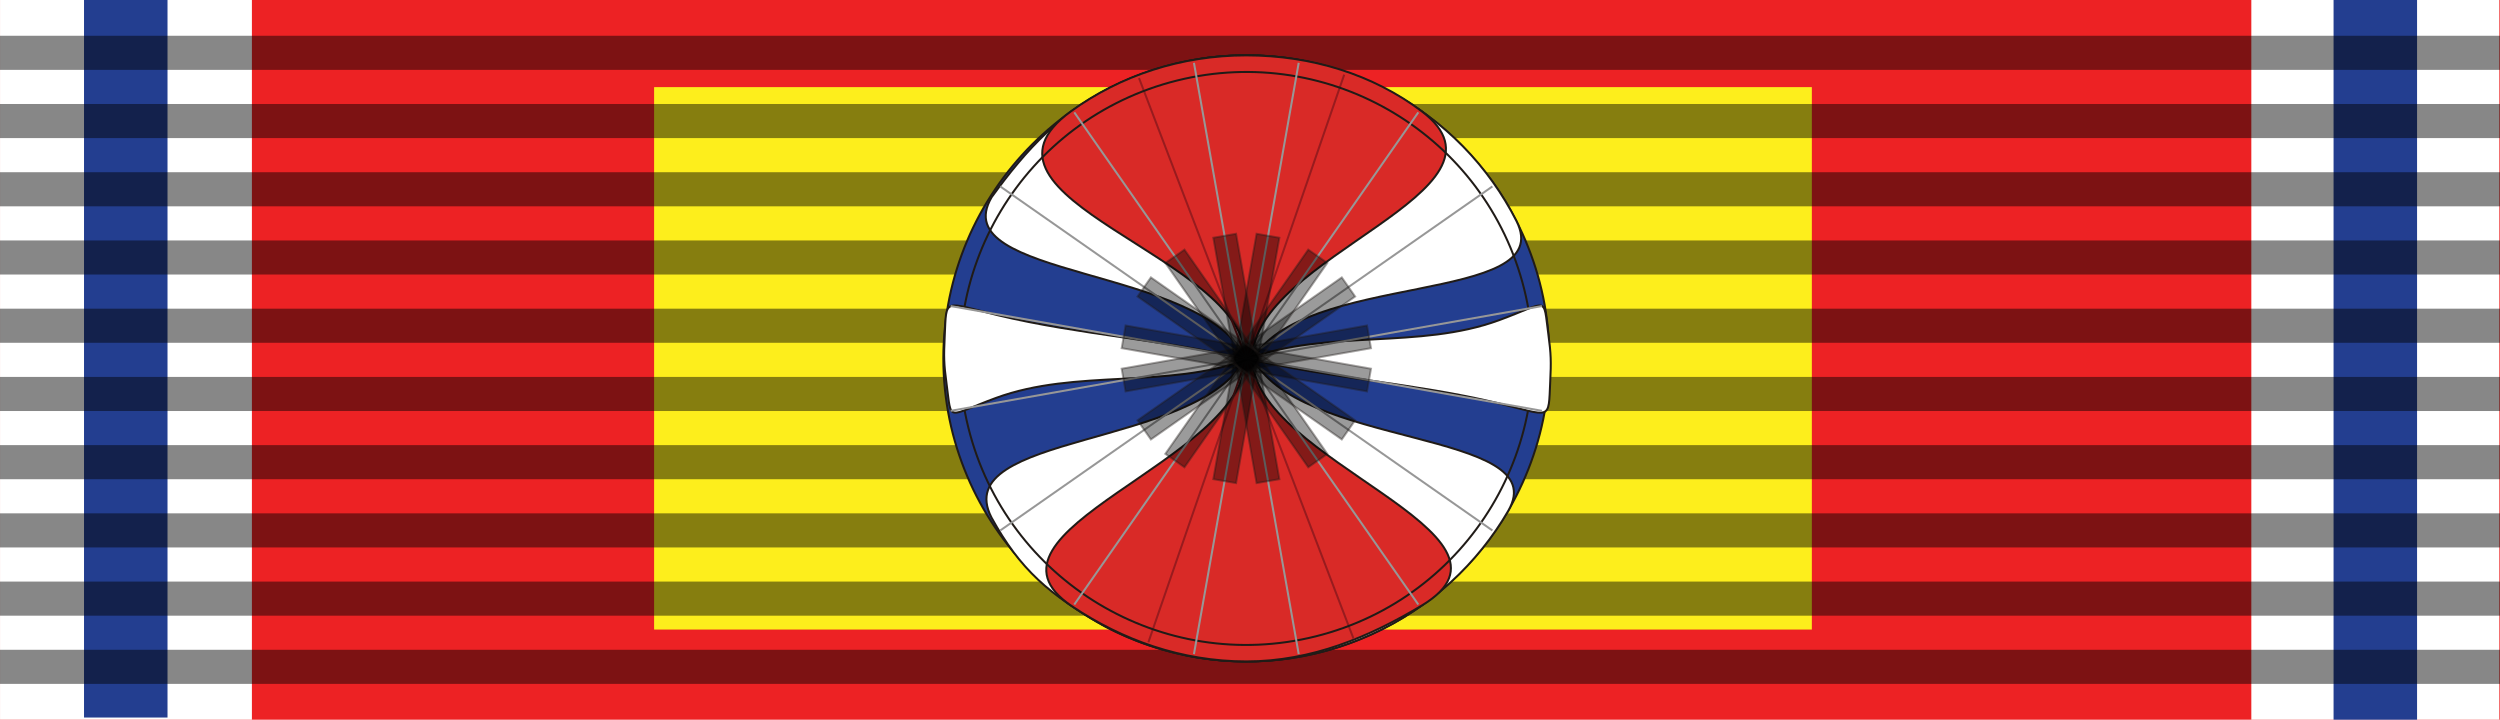
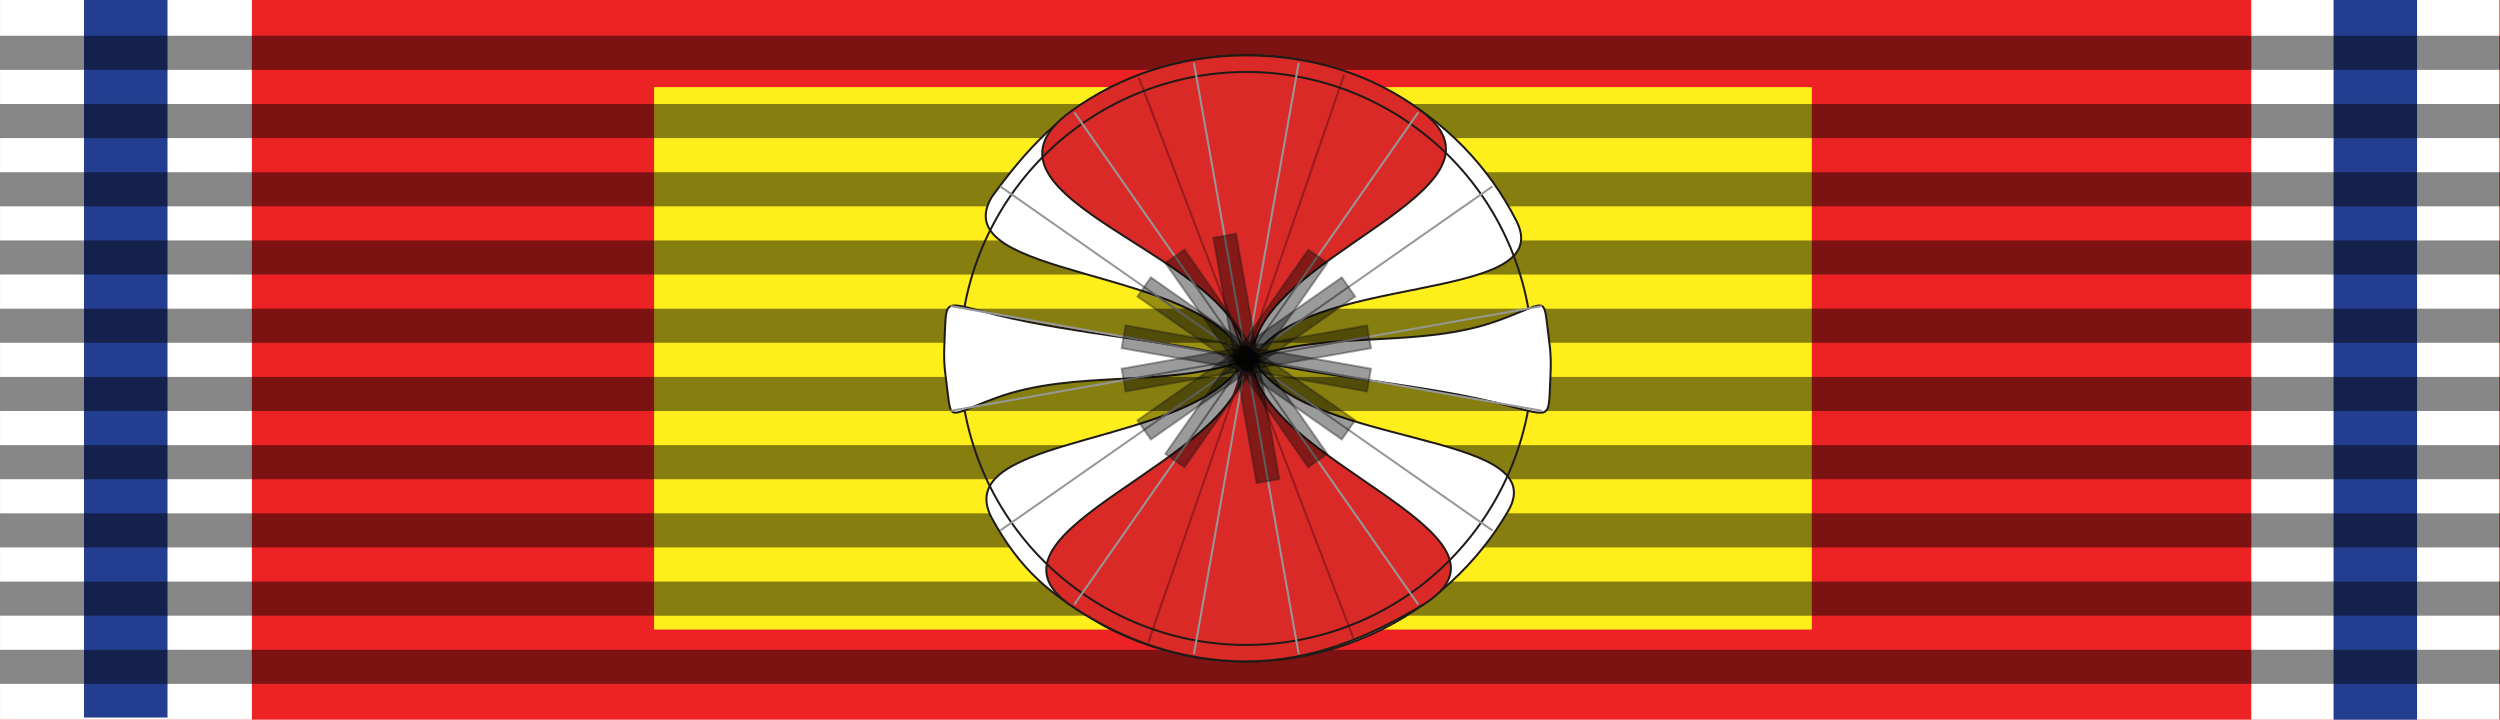
<svg xmlns="http://www.w3.org/2000/svg" xmlns:ns1="http://sodipodi.sourceforge.net/DTD/sodipodi-0.dtd" xmlns:ns2="http://www.inkscape.org/namespaces/inkscape" version="1.1" id="Layer_1" width="93.543" height="26.929" viewBox="0 0 93.543 26.929" overflow="visible" enable-background="new 0 0 93.543 26.929" xml:space="preserve" ns1:version="0.32" ns2:version="0.45.1" ns1:docname="St_Olavs_Orden_storkors_stripe.svg" ns2:output_extension="org.inkscape.output.svg.inkscape" ns1:docbase="C:\Documents and Settings\Administrator\My Documents\Téléchargements\royal\SVG">
  <defs id="defs47" />
  <ns1:namedview ns2:window-height="749" ns2:window-width="1024" ns2:pageshadow="2" ns2:pageopacity="0.0" guidetolerance="10.0" gridtolerance="10.0" objecttolerance="10.0" borderopacity="1.0" bordercolor="#666666" pagecolor="#ffffff" id="base" ns2:zoom="14.211226" ns2:cx="65.964823" ns2:cy="2.7151306" ns2:window-x="-4" ns2:window-y="-4" ns2:current-layer="__x0023_Layer_x0020_1" />
  <g id="__x0023_Layer_x0020_1">
    <polygon fill="#ED2224" points="0,26.929 93.543,26.929 93.543,0 0,0  " id="polygon4" />
    <polygon points="0.001,26.929 13.036,26.929 13.036,0 0.001,0 0.001,26.929 " id="polygon6" transform="matrix(0.723,0,0,1,2.767454e-4,0)" style="fill:#ffffff" />
    <polygon points="4.346,26.929 8.691,26.929 8.691,0 4.346,0 4.346,26.929 " id="polygon8" transform="matrix(0.719,0,0,1,1.893948e-2,-8.0854986e-2)" style="fill:#233e90" />
    <polygon points="80.509,26.929 93.543,26.929 93.543,0 80.509,0 80.509,26.929 " id="polygon10" transform="matrix(0.712,0,0,1,26.916,0)" style="fill:#ffffff" />
    <polygon points="84.852,26.929 89.197,26.929 89.197,0 84.852,0 84.852,26.929 " id="polygon12" transform="matrix(0.719,0,0,1,26.307,0)" style="fill:#233e90" />
    <rect x="24.475" y="3.26" fill="#FDEE1C" width="43.319" height="20.296" id="rect14" />
    <path d="M0,1.338v1.276h93.543V1.338H0z M0,3.891L0,3.891v1.276h93.543V3.891H0z M0,6.444   L0,6.444V7.72h93.543V6.444H0z M0,8.997L0,8.997v1.275h93.543V8.997H0z M0,11.55L0,11.55v1.276h93.543V11.55H0z M0,14.103L0,14.103   v1.276h93.543v-1.276H0z M0,16.655L0,16.655v1.276h93.543v-1.276H0z M0,19.208L0,19.208v1.276h93.543v-1.276H0z M0,21.761L0,21.761   v1.276h93.543v-1.276H0z M0,24.313L0,24.313v1.276h93.543v-1.276H0z" id="path18" fill-opacity="0.471" fill="#010101" />
    <g id="_138783200">
-       <path id="_138784688" fill="#233E90" stroke="#201B17" stroke-width="0.076" d="M46.635,24.749    c6.245,0,11.339-5.094,11.339-11.338S52.88,2.073,46.635,2.073c-6.244,0-11.338,5.094-11.338,11.338S40.391,24.749,46.635,24.749z    " />
      <path id="_138785744" fill="#FFFFFF" stroke="#201B17" stroke-width="0.076" d="M51.317,23.737    c2.228-1.01,3.971-2.651,5.114-4.616c1.783-3.064-8.011-2.331-9.586-5.806s5.43-10.357,1.949-11.035    c-2.231-0.436-4.614-0.205-6.842,0.805c-2.214,1.004-3.581,2.549-4.847,4.292c-1.802,3.071,7.92,2.558,9.502,6.046    c1.575,3.476-5.612,10.441-2.132,11.119C46.707,24.978,49.09,24.747,51.317,23.737z" />
      <path id="_138785024" fill="#FFFFFF" stroke="#201B17" stroke-width="0.076" d="M51.901,3.368c2.166,1.136,3.812,2.874,4.84,4.9    c1.604,3.163-8.131,1.868-9.903,5.246c-1.772,3.379,4.826,10.653,1.313,11.131c-2.252,0.306-4.617-0.061-6.784-1.197    c-2.11-1.19-3.198-2.135-4.269-4.084c-1.622-3.17,7.73-2.578,9.51-5.971c1.772-3.378-5.003-10.745-1.489-11.223    C47.37,1.865,49.736,2.231,51.901,3.368L51.901,3.368z" />
      <path id="_138785888" fill="#D92A27" stroke="#201B17" stroke-width="0.076" d="M46.635,2.072c2.446,0,4.75,0.722,6.563,2.093    c3.957,2.99-6.333,5.43-6.333,9.245s10.824,6.557,6.333,9.247c-1.95,1.168-4.117,2.092-6.563,2.092    c-2.43,0-4.654-0.807-6.528-2.068c-4.144-2.788,6.498-5.44,6.498-9.271c0-3.815-11.023-5.987-6.532-9.245    C41.912,2.829,44.189,2.072,46.635,2.072z" />
      <path id="_138783944" fill="#981B1E" stroke="#981B1E" stroke-width="0.076" d="M50.297,2.792l-7.327,21.24L50.297,2.792z" />
      <path id="_138780392" fill="#981B1E" stroke="#981B1E" stroke-width="0.076" d="M42.618,2.92l8.03,20.984L42.618,2.92z" />
      <path id="_138783272" fill="none" stroke="#201B17" stroke-width="0.076" d="M44.041,3.013    c5.742-1.431,11.561,2.066,12.991,7.809c1.432,5.742-2.064,11.56-7.808,12.99c-5.741,1.432-11.56-2.065-12.99-7.807    C34.803,10.263,38.299,4.444,44.041,3.013" />
      <path id="_138782216" fill="#989898" stroke="#979797" stroke-width="0.076" d="M48.594,2.351l-3.92,22.124L48.594,2.351z" />
      <path id="_138784472" fill="#989898" stroke="#979797" stroke-width="0.076" d="M44.674,2.351l3.92,22.124L44.674,2.351z" />
      <path id="_138783008" fill="#989898" stroke="#979797" stroke-width="0.076" d="M53.069,4.204L40.197,22.62L53.069,4.204z" />
      <path id="_138780584" fill="#981B1E" stroke="#979797" stroke-width="0.076" d="M55.842,6.976L37.426,19.849L55.842,6.976z" />
      <path id="_138783128" fill="#1B371B" stroke="#979797" stroke-width="0.076" d="M53.069,22.62L40.197,4.204L53.069,22.62z" />
      <path id="_138779840" fill="#981B1E" stroke="#979797" stroke-width="0.076" d="M55.842,19.849L37.426,6.976L55.842,19.849z" />
      <path id="_138780848" fill="#FFFFFF" stroke="#201B17" stroke-width="0.076" d="M37.338,11.795    c3.048,0.736,6.28,0.919,9.329,1.656c-3.003,1.108-6.407,0.341-9.399,1.438c-1.885,0.691-1.651,0.95-1.851-0.532    c-0.102-0.753-0.105-1.01-0.069-1.769C35.418,11.101,35.278,11.298,37.338,11.795z" />
      <path id="_138784304" fill="#FFFFFF" stroke="#201B17" stroke-width="0.076" d="M56.015,15.077    c-3.048-0.735-6.28-0.919-9.329-1.655c3.002-1.108,6.407-0.341,9.399-1.439c1.885-0.691,1.651-0.95,1.851,0.532    c0.102,0.753,0.104,1.01,0.069,1.769C57.935,15.771,58.074,15.575,56.015,15.077z" />
      <path id="_138784976" fill="#981B1E" stroke="#979797" stroke-width="0.076" d="M57.695,11.452l-22.124,3.92L57.695,11.452z" />
      <path id="_138782048" fill="#981B1E" stroke="#979797" stroke-width="0.076" d="M57.695,15.372l-22.124-3.92L57.695,15.372z" />
-       <polygon id="_138780944" fill="#010101" fill-opacity="0.392" stroke="#201B17" stroke-width="0.076" stroke-opacity="0.392" points="    47.018,8.747 45.399,17.929 46.25,18.076 47.871,8.896   " />
      <polygon id="_138784112" fill="#010101" fill-opacity="0.392" stroke="#201B17" stroke-width="0.076" stroke-opacity="0.392" points="    46.25,8.747 45.399,8.896 47.018,18.076 47.871,17.929   " />
      <polygon id="_138780296" fill="#010101" fill-opacity="0.392" stroke="#201B17" stroke-width="0.076" stroke-opacity="0.392" points="    42.116,12.178 41.97,13.028 51.15,14.646 51.298,13.796   " />
      <polygon id="_138780320" fill="#010101" fill-opacity="0.392" stroke="#201B17" stroke-width="0.076" stroke-opacity="0.392" points="    51.15,12.178 41.97,13.796 42.116,14.646 51.298,13.028   " />
      <polygon id="_138784616" fill="#010101" fill-opacity="0.392" stroke="#201B17" stroke-width="0.076" stroke-opacity="0.392" points="    50.206,10.38 42.562,15.727 43.063,16.443 50.705,11.095   " />
      <polygon id="_138782144" fill="#010101" fill-opacity="0.392" stroke="#201B17" stroke-width="0.076" stroke-opacity="0.392" points="    48.951,9.341 43.603,16.982 44.319,17.484 49.665,9.839   " />
      <polygon id="_138780560" fill="#010101" fill-opacity="0.392" stroke="#201B17" stroke-width="0.076" stroke-opacity="0.392" points="    44.319,9.341 43.603,9.839 48.951,17.484 49.665,16.982   " />
      <polygon id="_138781928" fill="#010101" fill-opacity="0.392" stroke="#201B17" stroke-width="0.076" stroke-opacity="0.392" points="    43.063,10.38 42.562,11.095 50.206,16.443 50.705,15.727   " />
    </g>
  </g>
</svg>